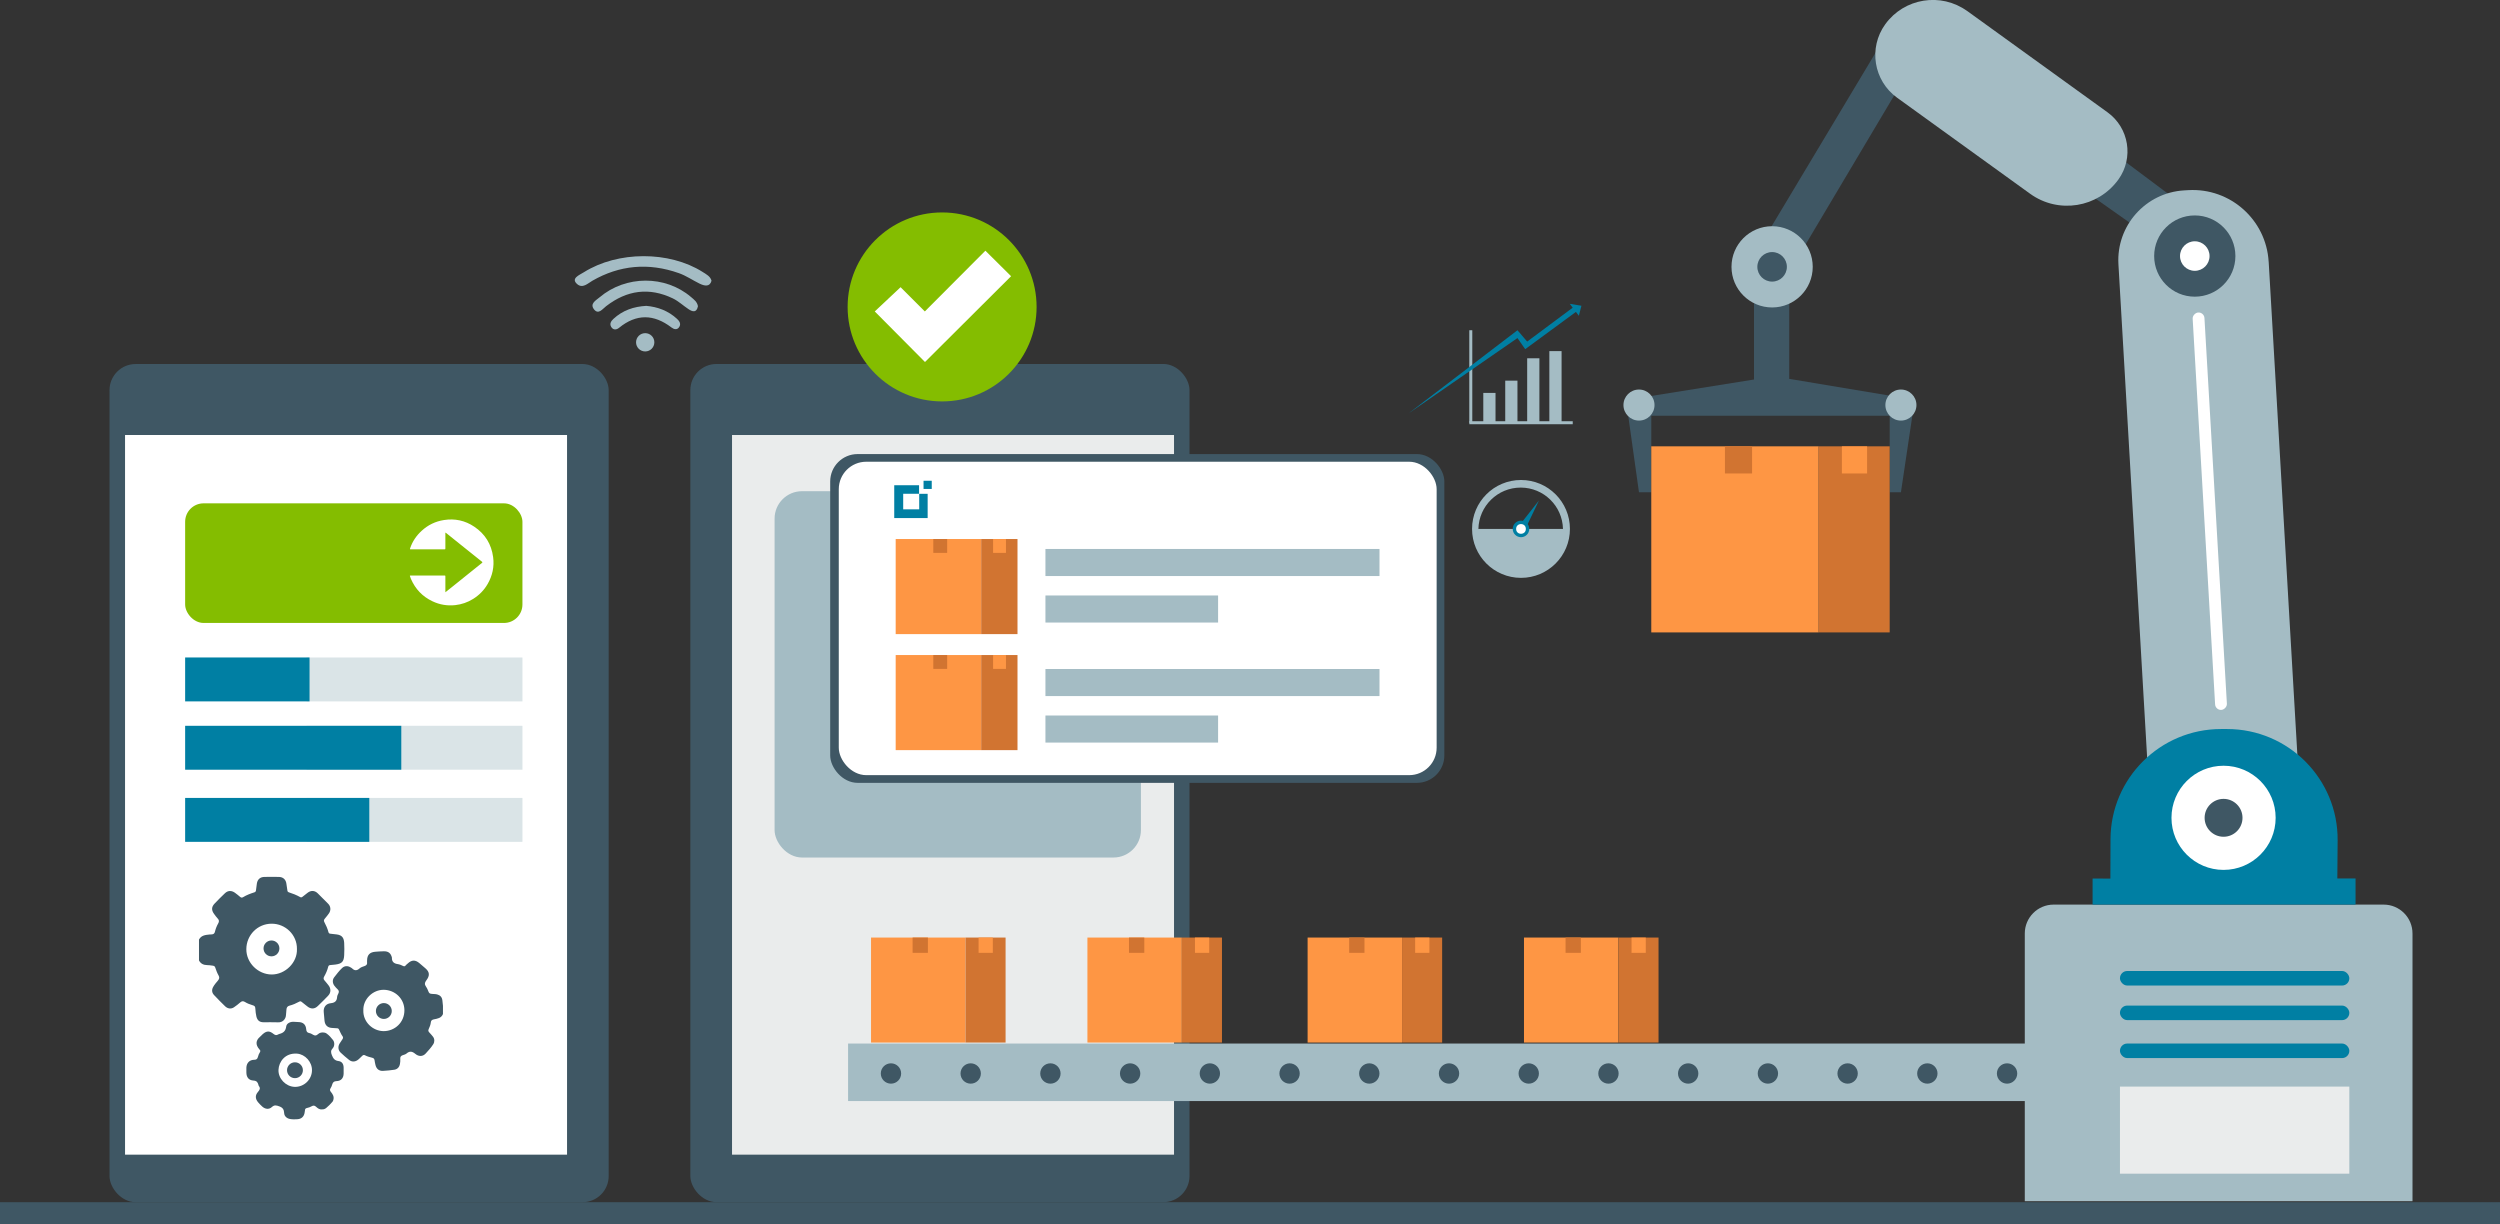
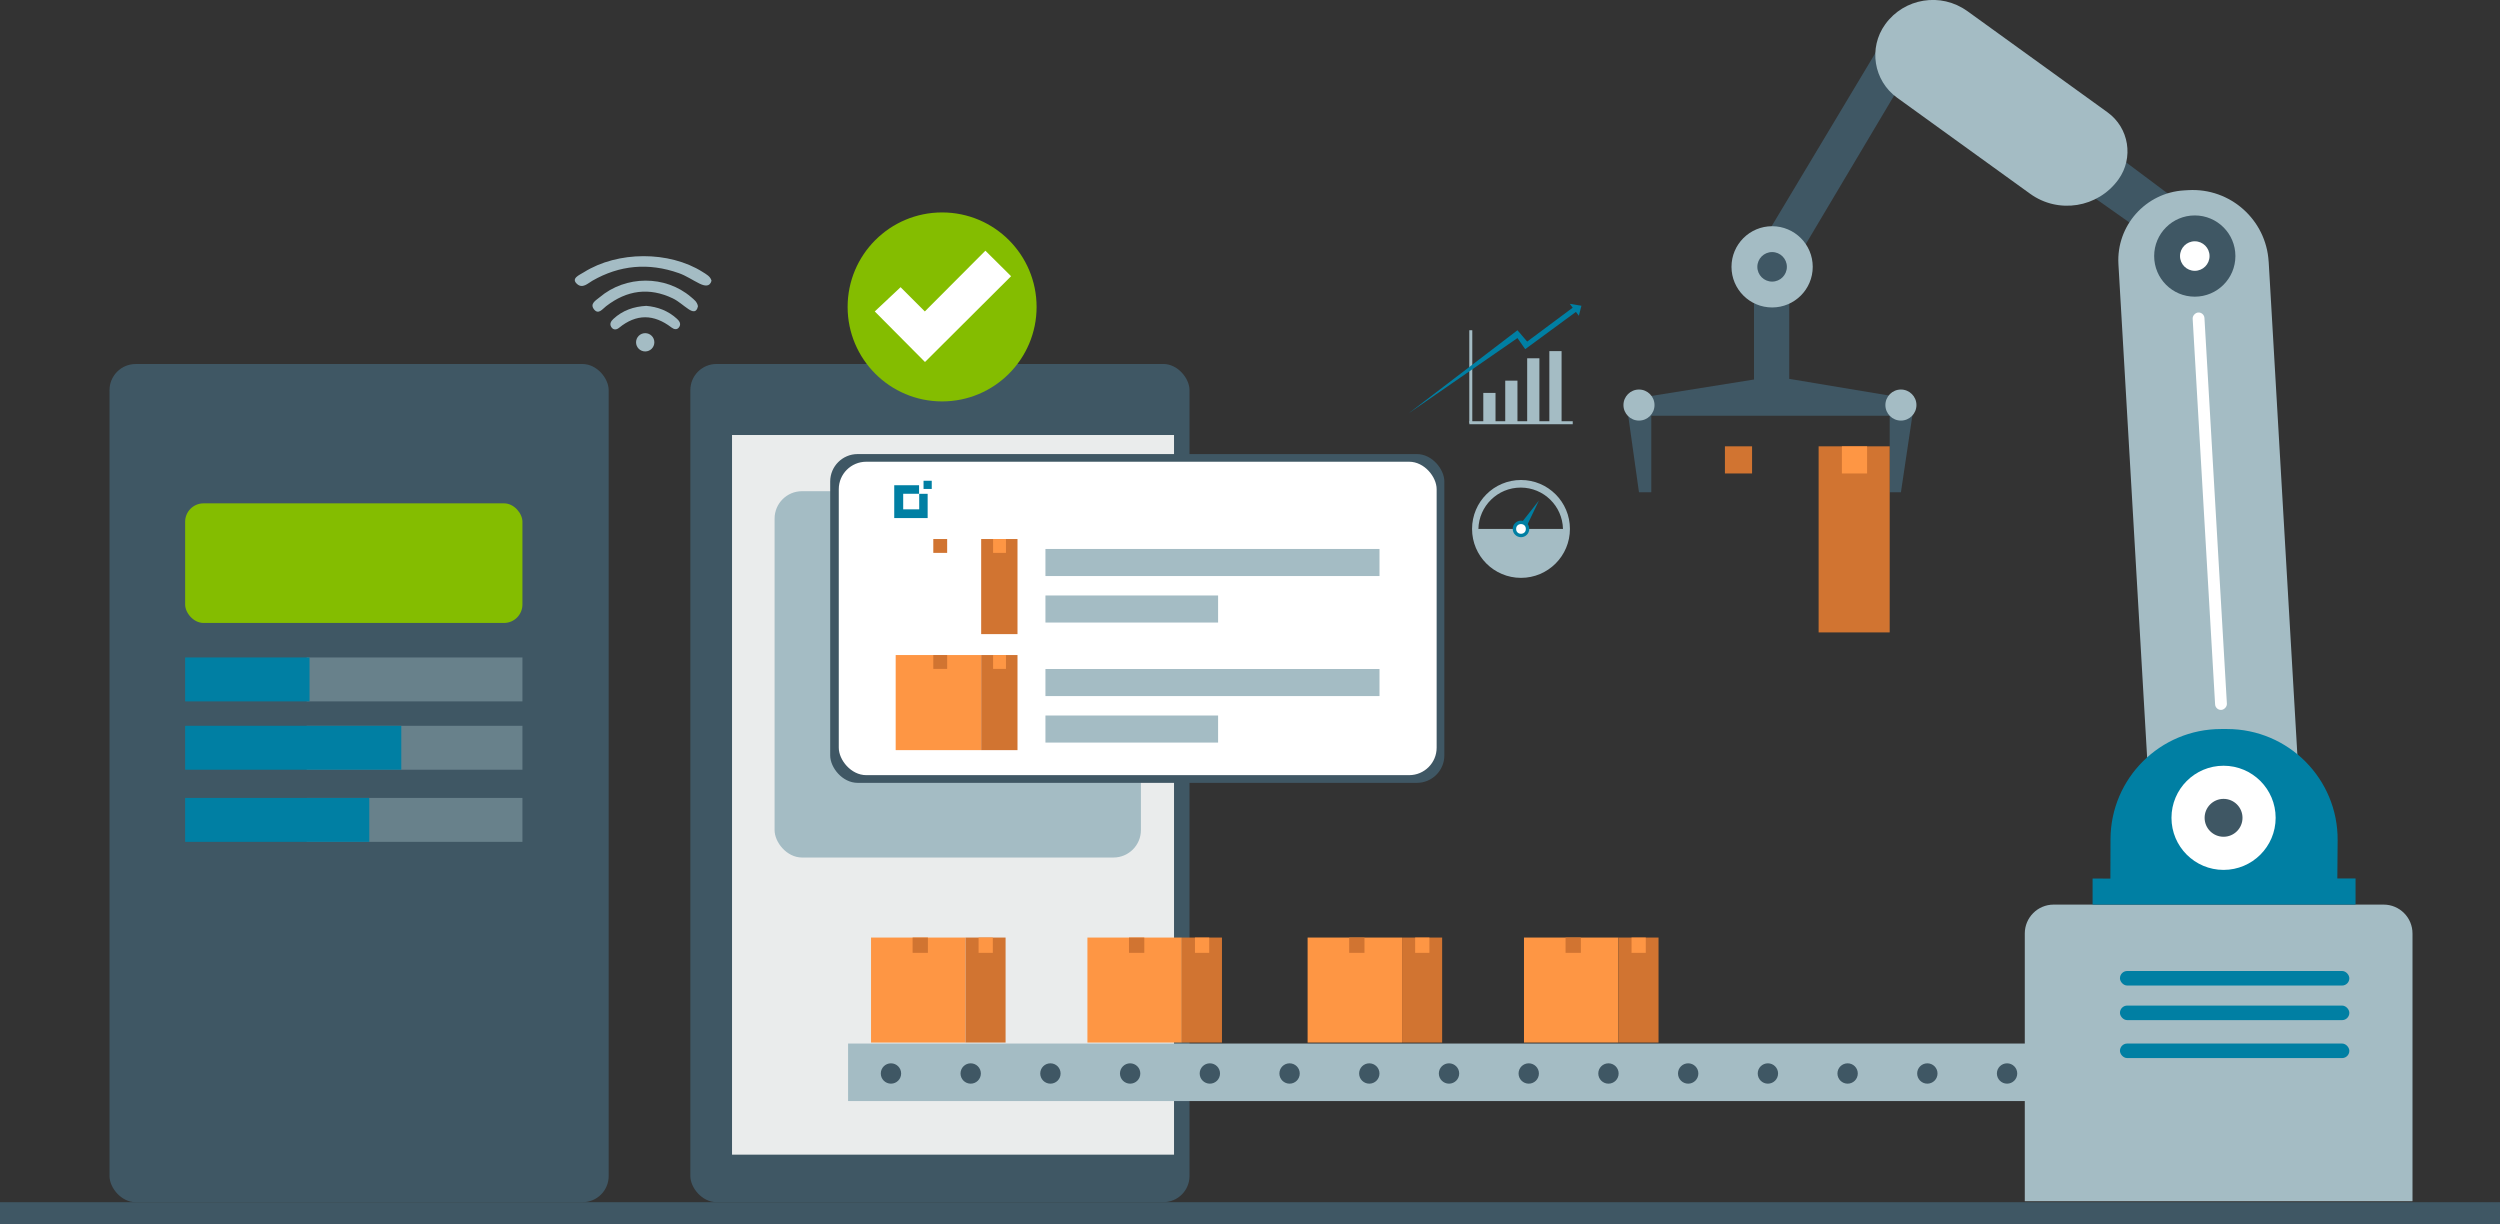
<svg xmlns="http://www.w3.org/2000/svg" id="uuid-d16f949b-3d0f-4c30-be04-6c507b072be7" viewBox="0 0 658.55 322.42">
  <rect x="0" y="0" width="658.55" height="322.42" fill="#333333" stroke="none" />
  <defs>
    <style>.uuid-1986e22e-7e67-44ef-9bdc-04ef362df27b{fill:#84bd00;}.uuid-97306ee6-12c7-43ed-936f-1a9befc59d70{fill:#3f5764;}.uuid-ffb578c1-0c1d-41ba-b1a7-420cf53e7cfb{fill:#fff;}.uuid-34395213-a727-4f71-b9b4-fe8a4ace6f3d,.uuid-eaee1c7b-e7f2-4f4d-afa6-8b2d45b6794e{fill:#a4bcc4;}.uuid-993f4970-d5cb-4a3a-ad41-d5105ef9697f{fill:#007fa3;}.uuid-eaee1c7b-e7f2-4f4d-afa6-8b2d45b6794e{opacity:.41;}.uuid-63aecb76-6856-43f8-835c-1e02225432d6{fill:#eaecec;}.uuid-1ddd2cb3-6267-4d76-82ea-68f4b1da0131{fill:none;}.uuid-07893187-f6da-446d-b9a5-b75a6a504cd8{fill:#d17431;}.uuid-21b1b30e-62a9-44e9-b047-39ceb845c7bb{fill:#fe9644;}</style>
  </defs>
  <g id="uuid-a99d39ef-193e-414b-b247-df0d9c33d334">
    <polygon class="uuid-97306ee6-12c7-43ed-936f-1a9befc59d70" points="434.98 129.68 431.74 129.68 428.51 106.7 429.62 105.16 462.04 99.97 462.04 67.34 500.57 3.02 502.38 19.4 471.32 71.63 471.32 99.8 503.4 105.16 504.17 106.7 500.74 129.68 497.79 129.68 497.79 109.51 434.98 109.51 434.98 129.68" />
    <polygon class="uuid-97306ee6-12c7-43ed-936f-1a9befc59d70" points="549.02 50.21 565.19 61.61 573.19 52.59 556.34 39.99 549.02 50.21" />
    <path class="uuid-34395213-a727-4f71-b9b4-fe8a4ace6f3d" d="m505.56,12.68h45.58c7,0,12.68,5.68,12.68,12.68h0c0,9.19-7.46,16.65-16.65,16.65h-43.23c-7.65,0-13.85-6.21-13.85-13.85h0c0-8.54,6.93-15.47,15.47-15.47Z" transform="translate(115.75 -303.32) rotate(35.83)" />
    <path class="uuid-34395213-a727-4f71-b9b4-fe8a4ace6f3d" d="m511.66,120.54h143.49c9.52,0,17.24,7.73,17.24,17.24v1.1c0,11.7-9.5,21.21-21.21,21.21h-141.15c-10.16,0-18.41-8.25-18.41-18.41v-1.1c0-11.06,8.98-20.03,20.03-20.03Z" transform="translate(688.23 -448.87) rotate(86.67)" />
    <path class="uuid-34395213-a727-4f71-b9b4-fe8a4ace6f3d" d="m540.96,238.29h86.94c4.19,0,7.6,3.4,7.6,7.6v70.53h-102.13v-70.53c0-4.19,3.4-7.6,7.6-7.6Z" />
    <rect class="uuid-97306ee6-12c7-43ed-936f-1a9befc59d70" x="181.85" y="95.89" width="131.49" height="220.79" rx="6.89" ry="6.89" transform="translate(495.19 412.56) rotate(-180)" />
    <rect class="uuid-63aecb76-6856-43f8-835c-1e02225432d6" x="192.83" y="114.59" width="116.43" height="189.57" transform="translate(502.09 418.75) rotate(-180)" />
    <rect class="uuid-34395213-a727-4f71-b9b4-fe8a4ace6f3d" x="204.04" y="129.39" width="96.5" height="96.5" rx="7.23" ry="7.23" />
    <rect class="uuid-97306ee6-12c7-43ed-936f-1a9befc59d70" x="218.69" y="119.61" width="161.78" height="86.61" rx="7.23" ry="7.23" />
    <rect class="uuid-ffb578c1-0c1d-41ba-b1a7-420cf53e7cfb" x="220.95" y="121.63" width="157.49" height="82.56" rx="7.23" ry="7.23" />
    <rect class="uuid-97306ee6-12c7-43ed-936f-1a9befc59d70" x="28.85" y="95.89" width="131.49" height="220.79" rx="6.89" ry="6.89" />
-     <rect class="uuid-ffb578c1-0c1d-41ba-b1a7-420cf53e7cfb" x="32.94" y="114.59" width="116.43" height="189.57" />
    <g>
-       <rect class="uuid-21b1b30e-62a9-44e9-b047-39ceb845c7bb" x="235.94" y="141.99" width="22.53" height="25.05" />
      <rect class="uuid-07893187-f6da-446d-b9a5-b75a6a504cd8" x="258.46" y="141.99" width="9.57" height="25.05" />
      <rect class="uuid-07893187-f6da-446d-b9a5-b75a6a504cd8" x="245.85" y="141.99" width="3.65" height="3.65" />
      <rect class="uuid-21b1b30e-62a9-44e9-b047-39ceb845c7bb" x="261.6" y="141.99" width="3.39" height="3.65" />
    </g>
    <g>
      <rect class="uuid-21b1b30e-62a9-44e9-b047-39ceb845c7bb" x="235.94" y="172.55" width="22.53" height="25.05" />
      <rect class="uuid-07893187-f6da-446d-b9a5-b75a6a504cd8" x="258.46" y="172.55" width="9.57" height="25.05" />
      <rect class="uuid-07893187-f6da-446d-b9a5-b75a6a504cd8" x="245.85" y="172.55" width="3.65" height="3.65" />
      <rect class="uuid-21b1b30e-62a9-44e9-b047-39ceb845c7bb" x="261.6" y="172.55" width="3.39" height="3.65" />
    </g>
    <rect class="uuid-34395213-a727-4f71-b9b4-fe8a4ace6f3d" x="275.39" y="144.61" width="88" height="7.13" />
    <rect class="uuid-34395213-a727-4f71-b9b4-fe8a4ace6f3d" x="275.39" y="156.86" width="45.48" height="7.13" />
    <rect class="uuid-34395213-a727-4f71-b9b4-fe8a4ace6f3d" x="275.39" y="176.23" width="88" height="7.13" />
    <rect class="uuid-34395213-a727-4f71-b9b4-fe8a4ace6f3d" x="275.39" y="188.48" width="45.48" height="7.13" />
    <circle class="uuid-1986e22e-7e67-44ef-9bdc-04ef362df27b" cx="248.17" cy="80.85" r="24.89" />
    <polygon class="uuid-ffb578c1-0c1d-41ba-b1a7-420cf53e7cfb" points="230.43 82.04 237.23 75.65 243.62 82.04 259.57 66.04 266.34 72.76 243.66 95.36 230.43 82.04" />
    <rect class="uuid-1986e22e-7e67-44ef-9bdc-04ef362df27b" x="48.77" y="132.59" width="88.85" height="31.51" rx="4.86" ry="4.86" />
    <rect class="uuid-eaee1c7b-e7f2-4f4d-afa6-8b2d45b6794e" x="80.77" y="173.19" width="56.85" height="11.57" />
    <rect class="uuid-eaee1c7b-e7f2-4f4d-afa6-8b2d45b6794e" x="80.77" y="191.19" width="56.85" height="11.57" />
    <rect class="uuid-eaee1c7b-e7f2-4f4d-afa6-8b2d45b6794e" x="80.77" y="210.19" width="56.85" height="11.57" />
    <g>
      <circle class="uuid-97306ee6-12c7-43ed-936f-1a9befc59d70" cx="71.51" cy="249.83" r="2.09" />
      <circle class="uuid-97306ee6-12c7-43ed-936f-1a9befc59d70" cx="101.11" cy="266.32" r="2.09" />
      <circle class="uuid-97306ee6-12c7-43ed-936f-1a9befc59d70" cx="77.7" cy="281.92" r="2.09" />
      <path class="uuid-97306ee6-12c7-43ed-936f-1a9befc59d70" d="m52.44,247.46c.62-1.12,1.73-1.18,2.81-1.3.17-.02.33-.01.5-.02.48-.03.76-.21.88-.74.17-.74.46-1.47.84-2.14.27-.48.31-.87-.12-1.3-.36-.36-.65-.81-.96-1.22-.72-.96-.7-1.84.13-2.71.88-.93,1.8-1.84,2.73-2.73.77-.74,1.71-.78,2.61-.15.49.35.96.73,1.41,1.12.26.22.49.23.77.06.92-.56,1.92-.94,2.94-1.26.28-.09.42-.24.45-.52.07-.61.14-1.23.24-1.84.18-1.07.87-1.69,1.96-1.71,1.29-.03,2.58-.03,3.86,0,1.11.02,1.83.72,1.96,1.82.08.61.19,1.22.27,1.83.03.21.13.32.33.39,1.05.33,2.08.74,3.04,1.28.23.13.41.06.6-.09.43-.34.87-.67,1.3-1.02.88-.71,1.9-.69,2.71.11.93.91,1.86,1.83,2.77,2.77.68.69.74,1.75.17,2.53-.35.47-.7.94-1.08,1.38-.24.28-.3.54-.13.87.46.86.85,1.74,1.1,2.69.07.25.23.38.51.4.57.05,1.13.11,1.69.19,1.46.2,1.86.98,1.94,2.24.06,1.07.05,2.14,0,3.21-.08,1.8-.68,2.27-2.37,2.49-.41.06-.83.1-1.25.12-.33.01-.52.14-.6.48-.22.9-.59,1.74-1.05,2.54-.22.38-.22.7.09,1.04.37.41.7.85,1.05,1.28.68.86.67,1.95-.09,2.73-.89.93-1.8,1.84-2.73,2.73-.87.84-1.84.84-2.79.07-.49-.4-1-.78-1.49-1.18-.2-.16-.39-.17-.6-.05-.82.45-1.68.83-2.59,1.06-.54.14-.75.5-.79,1.01-.04.48-.1.96-.12,1.45-.05,1.03-.82,1.99-2.06,1.93-1.28-.06-2.57,0-3.86-.02-1.05,0-1.63-.49-1.88-1.52-.15-.64-.22-1.28-.26-1.93-.05-.77-.14-.86-.87-1.08-.66-.19-1.3-.45-1.88-.81-.44-.27-.79-.27-1.21.09-.54.47-1.1.92-1.7,1.32-.76.5-1.63.37-2.3-.26-1-.96-1.97-1.95-2.92-2.96-.61-.65-.67-1.39-.24-2.16.34-.62.81-1.14,1.26-1.68.35-.42.46-.81.17-1.31-.39-.68-.66-1.42-.91-2.17-.13-.4-.5-.41-.82-.46-.43-.07-.86-.11-1.3-.12-.94-.02-1.69-.36-2.14-1.23v-5.52Zm25.78,2.52c.05-3.7-3.02-6.7-6.71-6.66-3.68.03-6.59,3-6.62,6.69-.03,3.65,3.11,6.67,6.66,6.69,3.6.02,6.81-3.16,6.67-6.71Z" />
      <path class="uuid-97306ee6-12c7-43ed-936f-1a9befc59d70" d="m116.68,267.13c-.44,1.08-1.45,1.2-2.39,1.39-.49.1-.75.3-.8.79-.06.64-.32,1.23-.58,1.81-.16.36-.06.59.18.85.34.37.68.74.98,1.13.43.56.45,1.36.06,1.97-.56.89-1.29,1.67-1.99,2.44-.74.82-1.8.88-2.75.09-.81-.67-1.48-.79-2.3-.08-.28.24-.69.33-1.05.46-.43.16-.64.42-.6.91.04.45,0,.9-.08,1.35-.14.83-.65,1.42-1.48,1.55-.99.15-1.99.25-2.99.3-1.03.05-1.7-.49-1.97-1.5-.12-.43-.18-.88-.26-1.33-.06-.33-.22-.52-.56-.61-.68-.18-1.36-.34-1.99-.68-.26-.14-.47-.04-.68.15-.45.39-.82.88-1.34,1.2-.76.45-1.49.39-2.15-.13-.77-.61-1.52-1.26-2.23-1.93-.67-.64-.73-1.65-.21-2.43.24-.36.47-.73.72-1.09.19-.27.19-.54,0-.79-.39-.53-.62-1.14-.91-1.73-.1-.22-.24-.34-.49-.35-.42-.02-.83-.07-1.25-.08-1.25-.03-1.98-.71-2.09-1.96-.06-.75-.13-1.5-.2-2.24-.12-1.22.55-2.19,1.83-2.32,1.12-.11,1.64-.58,1.7-1.68.02-.33.22-.66.36-.98.15-.36.11-.65-.18-.95-.34-.35-.7-.67-.97-1.08-.45-.68-.48-1.51.02-2.15.66-.84,1.3-1.7,2.08-2.43.65-.61,1.5-.64,2.26-.15.13.08.27.14.38.25.65.66,1.29.61,1.95.01.38-.34.88-.47,1.35-.64.44-.16.71-.42.64-.94-.03-.18,0-.37,0-.55.02-1.4.69-2.13,2.09-2.26.76-.07,1.53-.11,2.3-.13,1.2-.03,1.87.5,2.15,1.66,0,.02,0,.03,0,.05-.04,1.07.56,1.53,1.55,1.67.48.07.93.26,1.37.48.27.14.49.15.7-.13.15-.2.36-.34.55-.51,1.04-.98,1.98-1.01,3.06-.1.54.45,1.07.91,1.6,1.37,1.11.96,1.21,1.91.22,3.2-.46.59-.47,1.05-.05,1.65.3.42.48.92.68,1.39.12.27.28.4.59.46.54.1,1.1.03,1.64.17.8.22,1.27.7,1.38,1.53.06.5.11.99.16,1.49v2.21Zm-20.97-.98c-.1,3.05,2.48,5.46,5.36,5.47,2.91,0,5.49-2.27,5.46-5.54-.03-3.01-2.46-5.3-5.41-5.35-2.87-.04-5.5,2.43-5.41,5.41Z" />
      <path class="uuid-97306ee6-12c7-43ed-936f-1a9befc59d70" d="m84.78,292.23c-.64.08-1.11-.31-1.54-.7-.37-.34-.72-.37-1.12-.13-.39.23-.82.38-1.26.47-.31.07-.51.21-.52.56,0,.18-.06.36-.08.55-.13,1.07-.77,1.75-1.85,1.84-.66.05-1.33.07-2-.05-.85-.15-1.52-.73-1.56-1.58-.05-.89-.33-1.4-1.24-1.74-.79-.29-1.32-.46-2.01.18-.75.69-1.77.55-2.53-.15-.39-.36-.77-.74-1.11-1.15-.73-.9-.77-1.81-.02-2.68.44-.51.75-.96.24-1.59-.06-.07-.08-.18-.1-.28-.18-.68-.47-1.09-1.31-1.14-1.26-.08-1.85-.86-1.87-2.12,0-.43-.02-.87,0-1.3.06-1.22.83-2.03,2.03-2.05.56,0,.85-.17,1-.72.12-.46.29-.92.56-1.33.14-.21.1-.41-.07-.59-.05-.05-.09-.1-.13-.15-1.01-1.17-.94-2.31.2-3.27.26-.21.47-.48.72-.7,1.11-.97,1.86-.83,2.82-.07.44.35.78.45,1.25.15.08-.05.18-.1.27-.12,1.04-.25,1.69-.74,1.84-1.96.1-.88,1.16-1.34,2.14-1.24.35.03.7.06,1.05.06,1.25.01,1.98.65,2.08,1.89.04.56.23.91.81,1.01.38.06.72.28,1.05.47.46.27.83.21,1.21-.15.5-.47,1.12-.57,1.78-.43.2.04.38.12.54.24.66.47,1.18,1.08,1.68,1.72.45.57.43,1.6-.08,2.15-.55.58-.52,1.09-.23,1.81.34.86.72,1.43,1.74,1.56.93.12,1.34.78,1.36,1.72.02.53.02,1.07,0,1.61-.04,1.2-.7,1.93-1.9,1.96-.65.02-.94.32-1.1.86-.1.35-.23.7-.44,1.01-.25.36-.18.66.1.99.5.61.89,1.26.62,2.11-.05.16-.1.32-.21.45-.51.6-1.06,1.16-1.67,1.66-.33.27-.7.39-1.13.36Zm-2.6-10.24c.06-2.25-1.81-4.28-3.92-4.44-3.18-.23-4.82,2.17-4.9,4.28-.09,2.3,1.92,4.36,4.19,4.47,2.5.12,4.6-1.91,4.63-4.31Z" />
    </g>
    <path class="uuid-993f4970-d5cb-4a3a-ad41-d5105ef9697f" d="m620.5,238.29h-69.27v-6.87l4.69.02.03-10.36c.04-16.05,13.07-29.04,29.12-29.04h1.59c16.18,0,29.26,13.19,29.12,29.36l-.08,10.01h4.8v6.87Z" />
    <g>
-       <rect class="uuid-21b1b30e-62a9-44e9-b047-39ceb845c7bb" x="434.98" y="117.57" width="44.09" height="49.02" />
      <rect class="uuid-07893187-f6da-446d-b9a5-b75a6a504cd8" x="479.06" y="117.57" width="18.72" height="49.02" />
      <rect class="uuid-07893187-f6da-446d-b9a5-b75a6a504cd8" x="454.38" y="117.57" width="7.15" height="7.15" />
      <rect class="uuid-21b1b30e-62a9-44e9-b047-39ceb845c7bb" x="485.19" y="117.57" width="6.64" height="7.15" />
      <rect class="uuid-21b1b30e-62a9-44e9-b047-39ceb845c7bb" x="401.45" y="246.97" width="24.87" height="27.66" />
      <rect class="uuid-07893187-f6da-446d-b9a5-b75a6a504cd8" x="426.33" y="246.97" width="10.56" height="27.66" />
      <rect class="uuid-07893187-f6da-446d-b9a5-b75a6a504cd8" x="412.4" y="246.97" width="4.03" height="4.03" />
      <rect class="uuid-21b1b30e-62a9-44e9-b047-39ceb845c7bb" x="429.78" y="246.97" width="3.75" height="4.03" />
      <rect class="uuid-21b1b30e-62a9-44e9-b047-39ceb845c7bb" x="344.45" y="246.97" width="24.87" height="27.66" />
      <rect class="uuid-07893187-f6da-446d-b9a5-b75a6a504cd8" x="369.33" y="246.97" width="10.56" height="27.66" />
      <rect class="uuid-07893187-f6da-446d-b9a5-b75a6a504cd8" x="355.4" y="246.97" width="4.03" height="4.03" />
      <rect class="uuid-21b1b30e-62a9-44e9-b047-39ceb845c7bb" x="372.78" y="246.97" width="3.75" height="4.03" />
      <rect class="uuid-21b1b30e-62a9-44e9-b047-39ceb845c7bb" x="286.45" y="246.97" width="24.87" height="27.66" />
      <rect class="uuid-07893187-f6da-446d-b9a5-b75a6a504cd8" x="311.33" y="246.97" width="10.56" height="27.66" />
      <rect class="uuid-07893187-f6da-446d-b9a5-b75a6a504cd8" x="297.4" y="246.97" width="4.03" height="4.03" />
      <rect class="uuid-21b1b30e-62a9-44e9-b047-39ceb845c7bb" x="314.78" y="246.97" width="3.75" height="4.03" />
      <rect class="uuid-21b1b30e-62a9-44e9-b047-39ceb845c7bb" x="229.45" y="246.97" width="24.87" height="27.66" />
      <rect class="uuid-07893187-f6da-446d-b9a5-b75a6a504cd8" x="254.33" y="246.97" width="10.56" height="27.66" />
      <rect class="uuid-07893187-f6da-446d-b9a5-b75a6a504cd8" x="240.4" y="246.97" width="4.03" height="4.03" />
      <rect class="uuid-21b1b30e-62a9-44e9-b047-39ceb845c7bb" x="257.78" y="246.97" width="3.75" height="4.03" />
    </g>
    <circle class="uuid-34395213-a727-4f71-b9b4-fe8a4ace6f3d" cx="466.81" cy="70.29" r="10.7" />
    <circle class="uuid-34395213-a727-4f71-b9b4-fe8a4ace6f3d" cx="431.74" cy="106.7" r="4.09" />
    <circle class="uuid-34395213-a727-4f71-b9b4-fe8a4ace6f3d" cx="500.74" cy="106.7" r="4.09" />
    <circle class="uuid-97306ee6-12c7-43ed-936f-1a9befc59d70" cx="466.81" cy="70.29" r="3.89" />
    <circle class="uuid-97306ee6-12c7-43ed-936f-1a9befc59d70" cx="578.15" cy="67.45" r="10.7" />
    <circle class="uuid-ffb578c1-0c1d-41ba-b1a7-420cf53e7cfb" cx="578.15" cy="67.45" r="3.89" />
    <circle class="uuid-ffb578c1-0c1d-41ba-b1a7-420cf53e7cfb" cx="585.73" cy="215.43" r="13.72" />
    <circle class="uuid-97306ee6-12c7-43ed-936f-1a9befc59d70" cx="585.73" cy="215.43" r="4.99" />
    <circle class="uuid-1ddd2cb3-6267-4d76-82ea-68f4b1da0131" cx="466.81" cy="159.29" r="10.7" />
    <circle class="uuid-1ddd2cb3-6267-4d76-82ea-68f4b1da0131" cx="466.81" cy="159.29" r="3.89" />
    <rect class="uuid-993f4970-d5cb-4a3a-ad41-d5105ef9697f" x="558.44" y="255.78" width="60.42" height="3.83" rx="1.91" ry="1.91" />
    <rect class="uuid-ffb578c1-0c1d-41ba-b1a7-420cf53e7cfb" x="529.61" y="133.1" width="104.86" height="3.11" rx="1.55" ry="1.55" transform="translate(481.48 723.54) rotate(-93.33)" />
    <rect class="uuid-993f4970-d5cb-4a3a-ad41-d5105ef9697f" x="558.44" y="264.89" width="60.42" height="3.83" rx="1.91" ry="1.91" />
    <rect class="uuid-993f4970-d5cb-4a3a-ad41-d5105ef9697f" x="558.44" y="274.89" width="60.42" height="3.83" rx="1.91" ry="1.91" />
    <g>
      <rect class="uuid-34395213-a727-4f71-b9b4-fe8a4ace6f3d" x="223.4" y="274.89" width="312.51" height="15.15" />
      <circle class="uuid-97306ee6-12c7-43ed-936f-1a9befc59d70" cx="234.7" cy="282.78" r="2.68" />
      <circle class="uuid-97306ee6-12c7-43ed-936f-1a9befc59d70" cx="255.7" cy="282.78" r="2.68" />
      <circle class="uuid-97306ee6-12c7-43ed-936f-1a9befc59d70" cx="276.7" cy="282.78" r="2.68" />
      <circle class="uuid-97306ee6-12c7-43ed-936f-1a9befc59d70" cx="297.7" cy="282.78" r="2.68" />
      <circle class="uuid-97306ee6-12c7-43ed-936f-1a9befc59d70" cx="318.7" cy="282.78" r="2.68" />
      <circle class="uuid-97306ee6-12c7-43ed-936f-1a9befc59d70" cx="339.7" cy="282.78" r="2.68" />
      <circle class="uuid-97306ee6-12c7-43ed-936f-1a9befc59d70" cx="360.7" cy="282.78" r="2.68" />
      <circle class="uuid-97306ee6-12c7-43ed-936f-1a9befc59d70" cx="381.7" cy="282.78" r="2.68" />
      <circle class="uuid-97306ee6-12c7-43ed-936f-1a9befc59d70" cx="402.7" cy="282.78" r="2.68" />
      <circle class="uuid-97306ee6-12c7-43ed-936f-1a9befc59d70" cx="423.7" cy="282.78" r="2.68" />
      <circle class="uuid-97306ee6-12c7-43ed-936f-1a9befc59d70" cx="444.7" cy="282.78" r="2.68" />
      <circle class="uuid-97306ee6-12c7-43ed-936f-1a9befc59d70" cx="465.7" cy="282.78" r="2.68" />
      <circle class="uuid-97306ee6-12c7-43ed-936f-1a9befc59d70" cx="486.7" cy="282.78" r="2.68" />
      <circle class="uuid-97306ee6-12c7-43ed-936f-1a9befc59d70" cx="507.7" cy="282.78" r="2.68" />
      <circle class="uuid-97306ee6-12c7-43ed-936f-1a9befc59d70" cx="528.7" cy="282.78" r="2.68" />
    </g>
-     <path class="uuid-ffb578c1-0c1d-41ba-b1a7-420cf53e7cfb" d="m117.33,156.01c.79-.63,1.53-1.22,2.27-1.81,1.19-.96,2.39-1.92,3.58-2.88,1.25-1.01,2.51-2.02,3.76-3.02.17-.13.17-.22,0-.35-1.91-1.52-3.81-3.05-5.71-4.57-1.22-.98-2.44-1.96-3.66-2.94-.07-.05-.13-.1-.2-.15-.09.08-.05.17-.05.25,0,1.28,0,2.55,0,3.83,0,.33,0,.34-.35.34-2.9,0-5.8,0-8.7,0-.32,0-.32-.02-.22-.32.61-1.8,1.65-3.32,3.05-4.59,1.66-1.52,3.61-2.46,5.83-2.81,2.89-.46,5.58.12,8,1.75,2.85,1.91,4.52,4.6,4.97,8.01.34,2.53-.18,4.9-1.46,7.11-.94,1.63-2.23,2.92-3.81,3.91-1.44.9-3.01,1.44-4.69,1.63-2.1.23-4.11-.1-6.02-1.01-2.63-1.24-4.5-3.22-5.66-5.87-.09-.21-.16-.43-.24-.65-.08-.23-.06-.27.19-.27.86,0,1.71,0,2.57,0,2.06,0,4.12,0,6.19,0,.35,0,.35,0,.35.36,0,1.28,0,2.55,0,3.83,0,.07,0,.13.01.26Z" />
    <rect class="uuid-993f4970-d5cb-4a3a-ad41-d5105ef9697f" x="48.77" y="173.19" width="32.77" height="11.57" />
    <rect class="uuid-993f4970-d5cb-4a3a-ad41-d5105ef9697f" x="48.77" y="191.19" width="56.94" height="11.57" />
    <rect class="uuid-993f4970-d5cb-4a3a-ad41-d5105ef9697f" x="48.77" y="210.19" width="48.51" height="11.57" />
    <g>
      <polygon class="uuid-993f4970-d5cb-4a3a-ad41-d5105ef9697f" points="242.1 127.82 242.1 130.07 237.92 130.07 237.92 134.17 242.14 134.17 242.14 130.08 244.36 130.08 244.36 136.47 235.56 136.47 235.56 127.82 242.1 127.82" />
      <rect class="uuid-993f4970-d5cb-4a3a-ad41-d5105ef9697f" x="243.28" y="126.64" width="2.16" height="2.16" />
    </g>
    <rect class="uuid-97306ee6-12c7-43ed-936f-1a9befc59d70" y="316.68" width="658.55" height="5.74" />
-     <rect class="uuid-63aecb76-6856-43f8-835c-1e02225432d6" x="558.44" y="286.23" width="60.42" height="22.94" />
    <g>
      <path class="uuid-34395213-a727-4f71-b9b4-fe8a4ace6f3d" d="m400.66,126.44c-7.12,0-12.89,5.77-12.89,12.89s5.77,12.89,12.89,12.89,12.89-5.77,12.89-12.89-5.77-12.89-12.89-12.89Zm-11.22,12.89c0,.09-.01.17-.01.26v-.26h.01c.14-6.04,5.07-10.89,11.14-10.89s11,4.85,11.14,10.89h.01v.26c0-.09-.01-.17-.01-.26h-22.27Z" />
      <polygon class="uuid-993f4970-d5cb-4a3a-ad41-d5105ef9697f" points="405.38 131.86 400.3 138.31 401.81 139.33 405.38 131.86" />
      <circle class="uuid-993f4970-d5cb-4a3a-ad41-d5105ef9697f" cx="400.66" cy="139.33" r="2.18" />
      <circle class="uuid-ffb578c1-0c1d-41ba-b1a7-420cf53e7cfb" cx="400.66" cy="139.33" r="1.28" />
    </g>
    <g>
      <g>
        <rect class="uuid-34395213-a727-4f71-b9b4-fe8a4ace6f3d" x="387.04" y="86.99" width=".79" height="24.36" />
        <rect class="uuid-34395213-a727-4f71-b9b4-fe8a4ace6f3d" x="400.27" y="97.73" width=".79" height="27.24" transform="translate(512.02 -289.31) rotate(90)" />
        <rect class="uuid-34395213-a727-4f71-b9b4-fe8a4ace6f3d" x="390.73" y="103.5" width="3.22" height="7.86" />
        <rect class="uuid-34395213-a727-4f71-b9b4-fe8a4ace6f3d" x="396.51" y="100.27" width="3.22" height="11.08" />
        <rect class="uuid-34395213-a727-4f71-b9b4-fe8a4ace6f3d" x="402.29" y="94.38" width="3.22" height="16.98" />
        <rect class="uuid-34395213-a727-4f71-b9b4-fe8a4ace6f3d" x="408.13" y="92.49" width="3.22" height="18.86" />
      </g>
      <polygon class="uuid-993f4970-d5cb-4a3a-ad41-d5105ef9697f" points="371.06 108.88 399.73 86.99 402.29 89.98 414.28 81.05 413.51 80.03 416.58 80.54 415.9 83.18 415.13 82.16 401.77 91.98 399.73 89.05 371.06 108.88" />
    </g>
    <circle class="uuid-34395213-a727-4f71-b9b4-fe8a4ace6f3d" cx="169.96" cy="90.17" r="2.41" />
    <path class="uuid-34395213-a727-4f71-b9b4-fe8a4ace6f3d" d="m183.85,80.69c-.36,1.72-1.37,1.48-2.45.77-1.41-.93-2.68-2.14-4.17-2.86-6.22-2.98-12.1-2.18-17.58,2.07-.92.71-1.98,2.24-3.1.91-1.32-1.56.43-2.45,1.38-3.25,6.9-5.85,17.34-5.87,24.1-.09.77.66,1.62,1.25,1.83,2.44Z" />
    <path class="uuid-34395213-a727-4f71-b9b4-fe8a4ace6f3d" d="m187.43,73.96c-.46,1.65-1.77,1.42-3.17.74-1.82-.89-3.47-2.05-5.41-2.74-8.07-2.86-15.69-2.09-22.8,1.99-1.19.68-2.57,2.15-4.02.88-1.71-1.5.55-2.35,1.78-3.12,8.95-5.62,22.48-5.63,31.25-.09,1,.63,2.1,1.2,2.37,2.34Z" />
    <path class="uuid-34395213-a727-4f71-b9b4-fe8a4ace6f3d" d="m170.23,80.57c3,.26,5.79,1.28,8.13,3.44.61.56,1.1,1.31.56,2.13-.56.86-1.39.62-2.06.11-4.63-3.53-9.21-3.64-13.8.11-.67.55-1.52.63-2.05-.23-.52-.85-.03-1.56.58-2.13,2.44-2.26,5.35-3.24,8.64-3.43Z" />
  </g>
</svg>